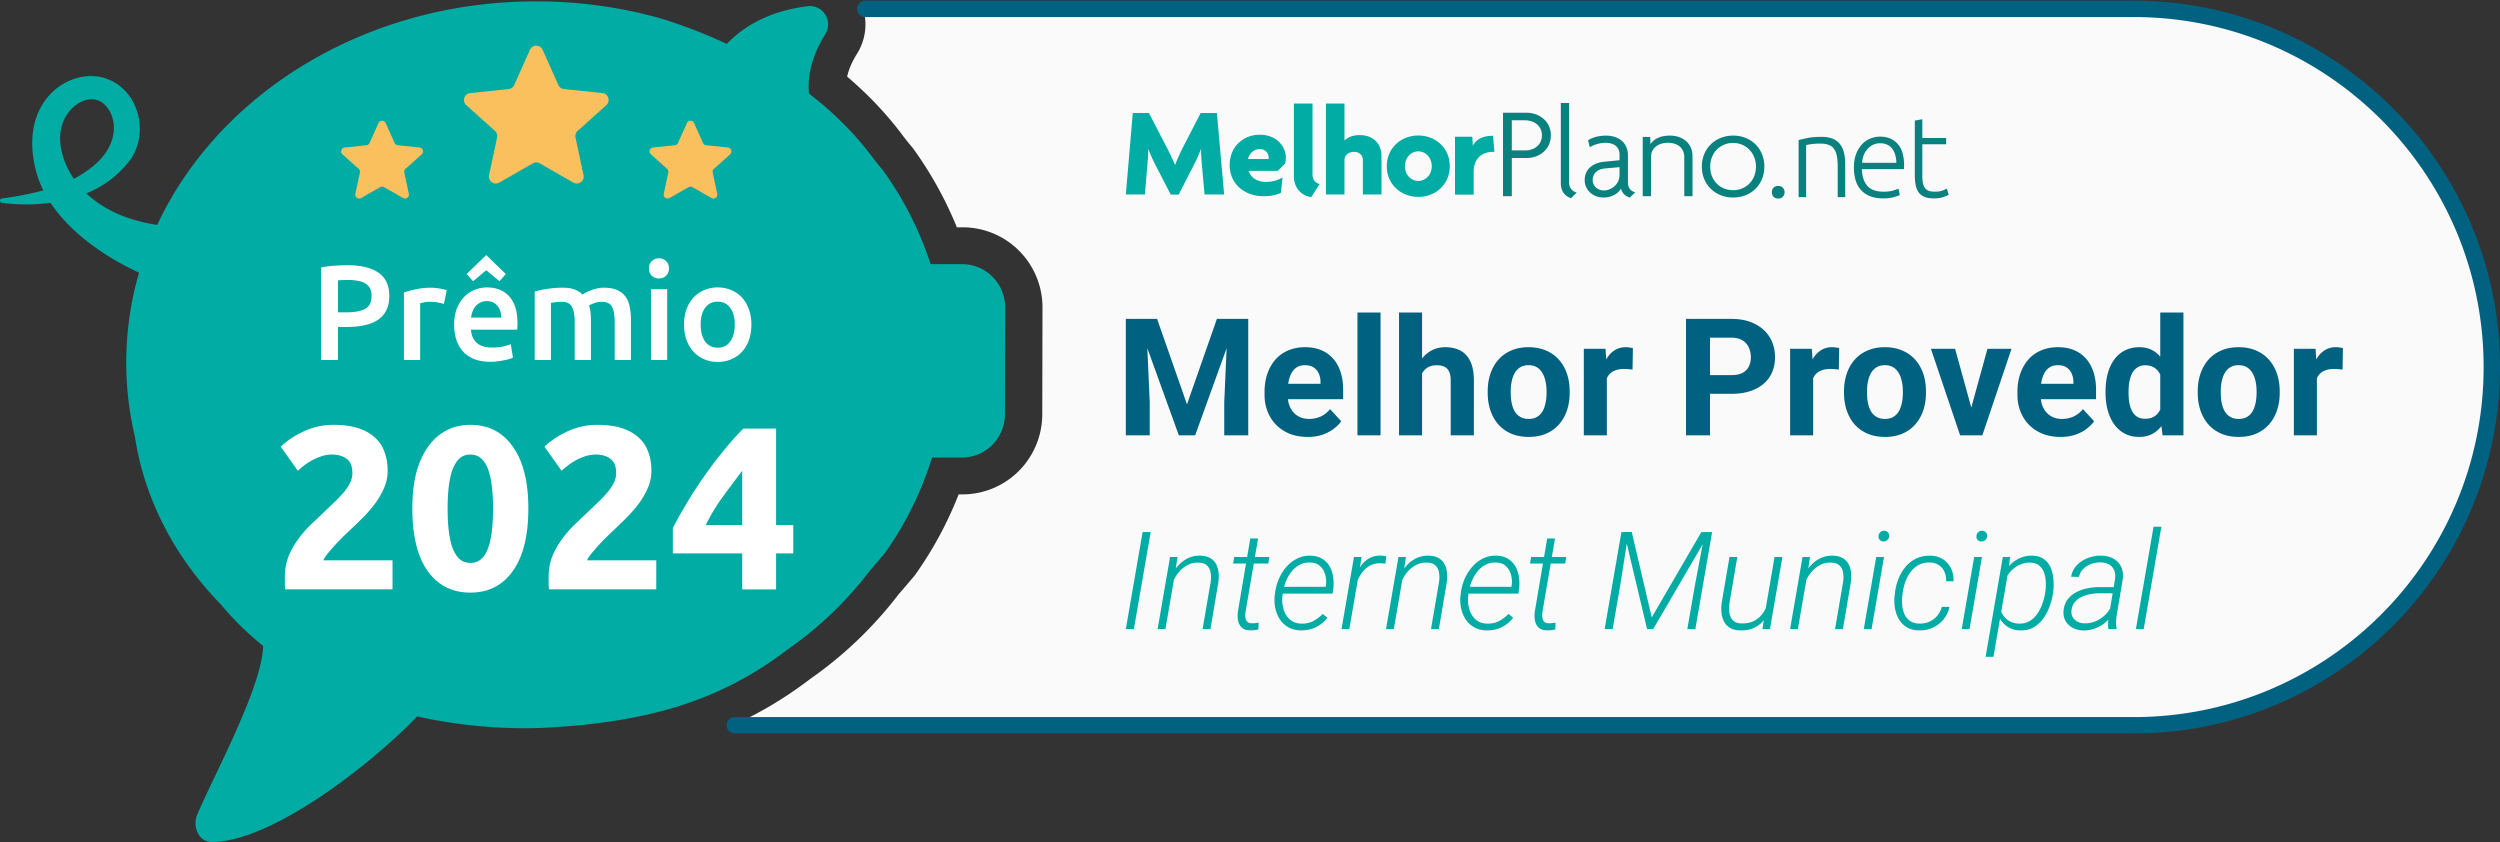
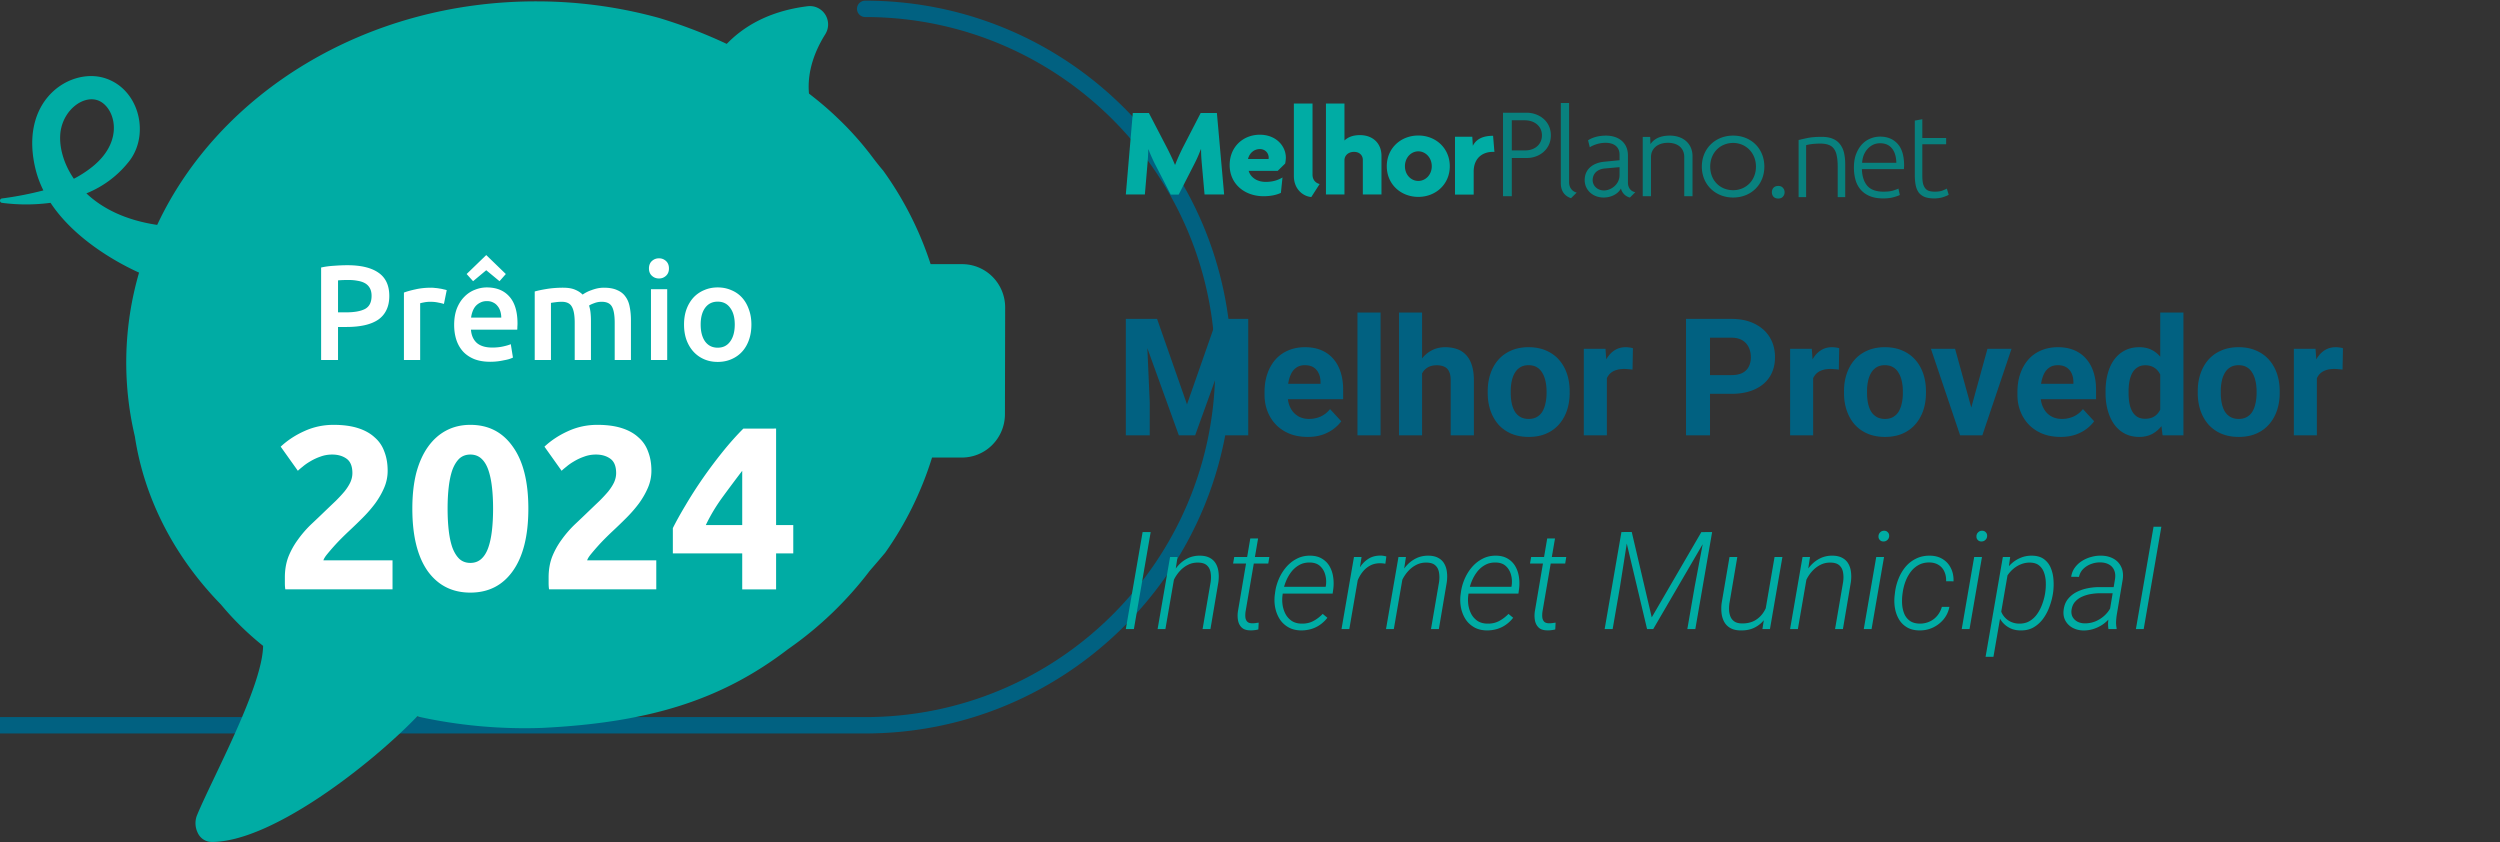
<svg xmlns="http://www.w3.org/2000/svg" width="1832" height="617" fill="none">
  <rect width="100%" height="100%" fill="#333333" stroke="none" />
-   <path fill="#FAFAFA" d="M661.026 98.612a258 258 0 0 0-19.591-23.02 103 103 0 0 0-2.005-2.09l-.093-.094c-1.243-1.252-2.725-2.746-4.276-4.239l-3.032-2.919-.047-.045a248 248 0 0 0-5.642-5.213l-.826-.741-.022-.02a238 238 0 0 0-4.698-4.08c1.238-5.605 3.775-11.25 7.184-16.69A40.51 40.51 0 0 0 632.407 6H1563.5C1708.47 6 1826 123.525 1826 268.5S1708.47 531 1563.5 531H538c19.54-8.827 37.924-19.882 55.827-33.542a292.1 292.1 0 0 0 64.836-62.149 986 986 0 0 0 11.021-12.883l.734-.872.658-.932a274.6 274.6 0 0 0 31.418-58.327h2.647a58.4 58.4 0 0 0 41.374-17.094c10.97-10.952 17.152-25.793 17.261-41.265l.001-.067.164-78.428a59 59 0 0 0-4.389-22.46 58.7 58.7 0 0 0-12.635-19.101 58.5 58.5 0 0 0-19.013-12.81 58.3 58.3 0 0 0-22.472-4.497h-4.247a275.8 275.8 0 0 0-31.669-57.263l-.66-.917-.735-.858c-2.045-2.391-4.397-5.334-7.067-8.885z" />
-   <path fill="#016181" fill-rule="evenodd" d="M628 6.488a6 6 0 0 1 6-6h929.5c148.29 0 268.5 120.212 268.5 268.5s-120.21 268.5-268.5 268.5h-1025a6 6 0 1 1 0-12h1025c141.66 0 256.5-114.839 256.5-256.5s-114.84-256.5-256.5-256.5H634a6 6 0 0 1-6-6" clip-rule="evenodd" />
+   <path fill="#016181" fill-rule="evenodd" d="M628 6.488a6 6 0 0 1 6-6c148.29 0 268.5 120.212 268.5 268.5s-120.21 268.5-268.5 268.5h-1025a6 6 0 1 1 0-12h1025c141.66 0 256.5-114.839 256.5-256.5s-114.84-256.5-256.5-256.5H634a6 6 0 0 1-6-6" clip-rule="evenodd" />
  <path fill="#00ACA4" d="m882.696 142.514-1.966-21.991c-.295-3.439-.59-7.169-.59-11.083h-.195a98 98 0 0 1-5.016 11.29l-11.202 21.895h-5.8l-11.302-21.907a116 116 0 0 1-5.013-11.194h-.198c0 3.929-.295 7.56-.59 10.999l-1.867 21.991H825l5.112-59.693h11.795l13.07 25.132c1.771 3.44 4.423 8.837 5.995 12.765h.199c1.473-3.928 3.635-8.641 5.701-12.765l12.974-25.132h11.891l5.31 59.693zM941.776 119.835l-5.506 5.4h-21.231c.984 3.73 5.013 8.049 12.485 8.049 4.912 0 8.647-1.078 12.285-3.237l-1.171 11.289c-2.95 1.376-7.078 2.454-12.679 2.454-13.862 0-24.869-8.935-24.869-22.778 0-13.759 10.223-22.29 22.114-22.29 11.796 0 19.069 8.153 19.069 16.89a26.4 26.4 0 0 1-.497 4.223m-18.579-10.606c-4.129 0-7.652 2.947-8.651 7.262h15.04a3 3 0 0 0 .099-.983c0-3.332-2.555-6.279-6.488-6.279M960.931 144.378c-5.701-.382-12.779-5.496-12.779-15.314V75.849h13.663v52.133c0 4.025 2.46 6.188 5.211 6.88zM998.687 142.513v-25.331c0-3.058-2.162-5.89-6.485-5.89-4.228 0-6.979 2.748-6.979 6.089v25.132h-13.567V75.849h13.567v27.097c2.751-2.553 6.29-3.925 11.402-3.925 9.235 0 15.725 5.889 15.725 15.214v28.282zM1093.96 111.283c-7.27 0-14.05 4.319-14.05 14.524v16.816h-13.69V100.2h12.68l.39 6.677c2.65-5.305 7.86-7.365 14.84-7.365l.98 11.875c-.37-.105-.76-.14-1.15-.104M1039.36 144.28c-12.82 0-23.12-9.257-23.12-22.442 0-13.273 10.3-22.53 23.12-22.53 12.74 0 23.04 9.257 23.04 22.53 0 13.185-10.3 22.442-23.04 22.442m0-33.376c-5.33 0-9.82 4.586-9.82 10.934 0 6.268 4.49 10.755 9.82 10.755 5.25 0 9.84-4.491 9.84-10.755 0-6.348-4.59-10.934-9.84-10.934" />
  <path fill="#09817E" d="M1118.89 115.779h-11.04v28.01h-6.44v-61.2h17.1c9.31 0 17.96 6.135 17.96 16.591s-8.65 16.599-17.58 16.599m-1.44-27.629h-9.6v22.064h9.99c6.43 0 12.09-4.032 12.09-11.034-.01-6.906-5.66-11.03-12.48-11.03M1143.77 134.291V75.488h6.06v58.127c0 4.127 2.59 6.814 5.57 7.487l-4.14 4.124c-3.35-1.074-7.49-3.933-7.49-10.935M1187.86 138.126c-2.3 4.127-7.3 6.619-12.68 6.619-8.16 0-13.92-5.656-13.92-12.757 0-8.634 6.82-12.662 13.92-13.43l11.62-1.147v-4.127c0-5.378-3.74-8.634-10.27-8.634-4.14 0-8.55 1.345-11.53 3.256l-1.25-5.079c3.36-2.293 8.17-3.44 13.07-3.44 9.31 0 16.13 5.183 16.13 14.485v19.874c0 4.319 2.59 6.619 5.38 7.097l-3.94 3.933c-2.98-.7-5.86-3.299-6.53-6.65m-11.72-14.676c-5.66.478-9.03 3.822-9.03 8.538 0 4.315 3.65 7.579 8.26 7.579 5.19 0 11.43-4.415 11.43-11.221v-5.855zM1234.23 115.107c0-6.137-4.21-10.456-12-10.456-7.59 0-12.39 4.319-12.39 10.456v28.683h-6.05v-43.458h5.47l.2 5.278c2.29-3.359 6.5-6.237 14.21-6.237 9.5 0 16.61 5.66 16.61 15.157v29.26h-6.05zM1270.05 144.746c-12.96 0-22.95-9.402-22.95-22.637 0-13.331 9.99-22.736 22.95-22.736 13.06 0 22.86 9.405 22.86 22.736.01 13.254-9.8 22.637-22.86 22.637m0-40c-9.51 0-16.81 7.197-16.81 17.363 0 10.266 7.3 17.263 16.81 17.263 9.22 0 16.71-6.997 16.71-17.263 0-10.166-7.49-17.363-16.71-17.363M1307.75 140.876c0 1.286-.43 2.376-1.27 3.271q-1.185 1.341-3.39 1.342-2.205 0-3.48-1.342c-.79-.895-1.18-1.985-1.18-3.271s.39-2.377 1.18-3.271q1.275-1.342 3.48-1.342t3.39 1.342c.84.894 1.27 1.985 1.27 3.271M1318.02 102.63c1.64-.448 3.84-.951 6.61-1.51q4.155-.839 10.17-.839c3.33 0 6.1.475 8.3 1.426q3.39 1.425 5.34 4.11 2.04 2.6 2.88 6.29c.57 2.46.85 5.172.85 8.136v24.239h-5.51v-22.478c0-3.075-.22-5.675-.68-7.8-.39-2.125-1.1-3.858-2.11-5.2q-1.44-2.013-3.9-2.852c-1.58-.615-3.59-.922-6.02-.922q-3.9 0-6.78.419c-1.86.28-3.08.531-3.64.755v38.078h-5.51zM1358.55 122.759c0-3.802.54-7.101 1.61-9.897q1.695-4.278 4.32-7.129c1.81-1.901 3.85-3.299 6.11-4.194q3.465-1.425 7.11-1.426c5.37 0 9.64 1.734 12.8 5.2q4.83 5.2 4.83 16.02c0 .448-.03.895-.08 1.342a8 8 0 0 1-.09 1.258h-30.76c.17 5.312 1.5 9.394 3.98 12.246 2.49 2.851 6.44 4.277 11.87 4.277q4.485 0 7.11-.838c1.76-.56 3.03-1.035 3.82-1.426l1.01 4.697c-.79.447-2.28.978-4.49 1.593-2.14.615-4.69.923-7.62.923-3.84 0-7.12-.559-9.83-1.678-2.72-1.118-4.95-2.684-6.7-4.697q-2.625-3.02-3.81-7.129c-.79-2.796-1.19-5.843-1.19-9.142m31.1-3.439c-.11-4.529-1.18-8.052-3.22-10.568q-3.045-3.774-8.64-3.774-2.97 0-5.34 1.174c-1.53.783-2.88 1.845-4.07 3.187-1.13 1.286-2.03 2.796-2.71 4.53-.62 1.733-.99 3.55-1.1 5.451zM1408.68 101.12h17.46v4.613h-17.46v23.065c0 2.46.2 4.473.59 6.039.46 1.51 1.08 2.684 1.87 3.522a5.8 5.8 0 0 0 2.88 1.678c1.13.279 2.37.419 3.73.419 2.31 0 4.18-.251 5.59-.755 1.41-.559 2.51-1.062 3.31-1.509l1.35 4.529c-.79.503-2.17 1.09-4.15 1.761-1.98.615-4.13.923-6.44.923q-4.065 0-6.87-1.007c-1.8-.727-3.27-1.789-4.4-3.187-1.08-1.454-1.84-3.243-2.29-5.368s-.68-4.641-.68-7.548V88.371l5.51-1.006z" />
  <path fill="#00ACA4" d="M843.213 389.906 830.908 461H825l12.305-71.094zM861.133 419.691 854.004 461h-5.713l9.131-52.832h5.469zm-3.174 11.621-2.295-1.464a37.6 37.6 0 0 1 2.979-8.35q2.001-4.102 4.98-7.324 3.027-3.272 6.934-5.127 3.954-1.904 8.789-1.856 4.345.05 7.177 1.612 2.881 1.514 4.444 4.248 1.562 2.685 1.953 6.201.44 3.467-.098 7.373L887.012 461h-5.762l5.908-34.473q.537-3.808-.049-7.031-.537-3.271-2.734-5.225-2.197-2.001-6.592-2.001-3.906-.05-7.178 1.611-3.272 1.611-5.859 4.394a27.4 27.4 0 0 0-4.297 6.153 29.2 29.2 0 0 0-2.49 6.884M930.176 408.168l-.781 4.785h-25.782l.83-4.785zm-13.965-13.574h5.713l-9.18 53.613a19 19 0 0 0-.146 4.053q.195 1.953 1.318 3.222 1.123 1.22 3.662 1.27 1.22 0 2.393-.147 1.22-.195 2.392-.341l-.244 4.98q-1.464.392-2.93.537-1.464.195-2.978.147-4.101-.05-6.201-2.002-2.1-1.953-2.735-5.078-.635-3.174-.146-6.739zM953.516 461.977q-5.372-.05-9.278-2.247t-6.347-5.859q-2.392-3.711-3.37-8.301-.927-4.59-.39-9.424l.293-2.148q.635-4.883 2.685-9.668 2.052-4.785 5.323-8.642 3.32-3.907 7.763-6.202 4.444-2.343 9.864-2.295 5.127.05 8.593 2.149 3.516 2.05 5.567 5.517 2.05 3.468 2.685 7.764.684 4.297.147 8.789l-.489 3.565h-38.867l.733-4.981h33.008l.146-.683q.635-4.15-.439-8.057-1.026-3.906-3.809-6.445t-7.471-2.588q-4.394-.098-7.812 1.855-3.418 1.905-5.908 5.176a29.2 29.2 0 0 0-3.955 7.129q-1.514 3.857-2.1 7.617l-.244 2.1a26.3 26.3 0 0 0 .049 7.324q.585 3.661 2.246 6.738a14.2 14.2 0 0 0 4.59 4.932q2.93 1.856 7.128 1.904 4.688.098 8.448-1.855 3.808-2.002 6.982-5.274l3.418 2.832a24.3 24.3 0 0 1-5.371 5.127 21.8 21.8 0 0 1-6.494 3.125 26 26 0 0 1-7.324 1.026M996.338 417.104 988.77 461h-5.713l9.131-52.832h5.566zm19.582-9.327-.73 5.323c-.59-.098-1.19-.179-1.81-.245q-.93-.097-1.86-.097c-2.63-.033-4.98.456-7.03 1.465a17.5 17.5 0 0 0-5.32 4.101q-2.246 2.588-3.76 5.86a35 35 0 0 0-2.344 6.64l-2.295.83a57.5 57.5 0 0 1 2.198-8.593q1.513-4.347 4.004-7.959 2.537-3.663 6.197-5.86 3.72-2.198 8.79-2.099c.69 0 1.35.065 2 .195.66.098 1.31.244 1.96.439M1028.52 419.691 1021.39 461h-5.72l9.13-52.832h5.47zm-3.18 11.621-2.29-1.464a37.3 37.3 0 0 1 2.98-8.35q1.995-4.102 4.98-7.324a22.5 22.5 0 0 1 6.93-5.127q3.96-1.904 8.79-1.856c2.9.033 5.29.57 7.18 1.612q2.88 1.514 4.44 4.248 1.56 2.685 1.95 6.201c.3 2.311.26 4.769-.09 7.373L1054.39 461h-5.76l5.91-34.473c.36-2.539.34-4.882-.05-7.031q-.54-3.271-2.73-5.225c-1.47-1.334-3.66-2.001-6.59-2.001-2.61-.033-5 .504-7.18 1.611-2.18 1.074-4.14 2.539-5.86 4.394a27.5 27.5 0 0 0-4.3 6.153 29 29 0 0 0-2.49 6.884M1089.65 461.977c-3.58-.033-6.67-.782-9.28-2.247-2.6-1.464-4.72-3.418-6.35-5.859-1.59-2.474-2.71-5.241-3.37-8.301q-.915-4.59-.39-9.424l.3-2.148c.42-3.255 1.32-6.478 2.68-9.668 1.37-3.19 3.14-6.071 5.32-8.642q3.33-3.907 7.77-6.202c2.96-1.562 6.25-2.327 9.86-2.295 3.42.033 6.28.749 8.6 2.149a15.37 15.37 0 0 1 5.56 5.517c1.37 2.312 2.26 4.9 2.69 7.764.45 2.865.5 5.794.14 8.789l-.48 3.565h-38.87l.73-4.981h33.01l.14-.683c.43-2.767.28-5.453-.43-8.057q-1.035-3.906-3.81-6.445-2.79-2.54-7.47-2.588c-2.93-.065-5.54.553-7.82 1.855-2.28 1.27-4.24 2.995-5.9 5.176a29.2 29.2 0 0 0-3.96 7.129q-1.515 3.857-2.1 7.617l-.24 2.1c-.33 2.441-.31 4.882.05 7.324.39 2.441 1.13 4.687 2.24 6.738a14.2 14.2 0 0 0 4.59 4.932c1.95 1.237 4.33 1.872 7.13 1.904 3.13.065 5.94-.553 8.45-1.855 2.54-1.335 4.86-3.093 6.98-5.274l3.42 2.832a24.2 24.2 0 0 1-5.37 5.127 21.8 21.8 0 0 1-6.5 3.125 26 26 0 0 1-7.32 1.026M1147.75 408.168l-.78 4.785h-25.78l.83-4.785zm-13.96-13.574h5.71l-9.18 53.613c-.19 1.4-.24 2.751-.14 4.053.13 1.302.57 2.376 1.31 3.222.75.814 1.97 1.237 3.67 1.27.81 0 1.61-.049 2.39-.147.81-.13 1.61-.244 2.39-.341l-.24 4.98c-.98.261-1.96.44-2.93.537-.98.13-1.97.179-2.98.147-2.74-.033-4.8-.7-6.2-2.002s-2.31-2.995-2.74-5.078c-.42-2.116-.47-4.362-.14-6.739zM1190.09 389.857h5.66l14.65 62.549 36.33-62.451h6.15L1211.47 461h-4.49zm-1.91.049h5.23l-6.3 40.186-5.37 30.908h-5.86zm61.23 0h5.23L1242.33 461h-5.86l5.42-31.299zM1293.46 448.549l6.93-40.381h5.76L1297.02 461h-5.52zm2.58-9.522 2.93-.097a37.3 37.3 0 0 1-2.53 9.033c-1.18 2.799-2.72 5.257-4.64 7.373s-4.23 3.776-6.94 4.98c-2.7 1.172-5.81 1.726-9.32 1.661-2.97-.033-5.42-.586-7.38-1.661-1.95-1.074-3.46-2.539-4.54-4.394-1.07-1.888-1.75-4.02-2.05-6.397-.29-2.408-.27-4.931.05-7.568l5.76-33.789h5.72l-5.77 33.936a27 27 0 0 0-.24 5.371c.13 1.725.5 3.287 1.12 4.687a7.94 7.94 0 0 0 2.93 3.369c1.34.847 3.08 1.286 5.23 1.319 3.74.065 6.96-.668 9.67-2.198q4.05-2.343 6.54-6.396c1.69-2.702 2.85-5.778 3.46-9.229M1324.61 419.691 1317.48 461h-5.71l9.13-52.832h5.47zm-3.17 11.621-2.3-1.464a37.3 37.3 0 0 1 2.98-8.35q1.995-4.102 4.98-7.324 3.03-3.272 6.93-5.127 3.96-1.904 8.79-1.856c2.9.033 5.29.57 7.18 1.612q2.88 1.514 4.44 4.248c1.05 1.79 1.7 3.857 1.96 6.201.29 2.311.26 4.769-.1 7.373L1350.49 461h-5.76l5.9-34.473c.36-2.539.35-4.882-.04-7.031-.36-2.181-1.27-3.922-2.74-5.225-1.46-1.334-3.66-2.001-6.59-2.001-2.6-.033-5 .504-7.18 1.611-2.18 1.074-4.13 2.539-5.86 4.394a27.4 27.4 0 0 0-4.29 6.153 29 29 0 0 0-2.49 6.884M1380.62 408.168 1371.48 461h-5.71l9.13-52.832zm-4.06-15.234c.04-1.107.44-2.051 1.22-2.832.78-.782 1.73-1.172 2.84-1.172 1.13-.033 2.06.341 2.78 1.123.75.781 1.07 1.725.98 2.832-.04 1.074-.46 2.002-1.27 2.783-.82.749-1.76 1.123-2.84 1.123q-1.65.049-2.73-1.074c-.72-.749-1.04-1.677-.98-2.783M1406.79 456.996c2.6 0 5.01-.504 7.22-1.514a15.5 15.5 0 0 0 5.62-4.296c1.56-1.856 2.68-4.021 3.37-6.495h5.52q-.99 5.176-4.2 9.082-3.225 3.907-7.86 6.104c-3.06 1.432-6.34 2.132-9.82 2.1q-5.565-.05-9.33-2.344c-2.5-1.53-4.47-3.548-5.9-6.055q-2.16-3.809-2.88-8.447a33.8 33.8 0 0 1-.05-9.473l.24-2.051a39.7 39.7 0 0 1 2.64-9.814c1.3-3.19 3.01-6.038 5.12-8.545a23.5 23.5 0 0 1 7.67-5.908c2.96-1.465 6.3-2.181 10.01-2.149 3.68.033 6.84.879 9.47 2.539 2.64 1.628 4.64 3.858 6.01 6.69 1.4 2.799 2.03 5.99 1.9 9.57l-5.42-.049c.1-2.539-.31-4.834-1.22-6.884-.88-2.084-2.24-3.728-4.1-4.932-1.85-1.237-4.12-1.888-6.79-1.953-3.02-.033-5.68.57-7.96 1.807q-3.36 1.806-5.76 4.931a27.6 27.6 0 0 0-3.85 6.934 37 37 0 0 0-2.06 7.763l-.29 2.051a39.3 39.3 0 0 0-.19 7.373c.19 2.474.73 4.769 1.61 6.885.91 2.083 2.28 3.776 4.1 5.078 1.82 1.27 4.21 1.937 7.18 2.002M1452.39 408.168 1443.26 461h-5.71l9.13-52.832zm-4.05-15.234a4.03 4.03 0 0 1 1.22-2.832c.78-.782 1.73-1.172 2.83-1.172q1.71-.05 2.79 1.123c.74.781 1.07 1.725.97 2.832-.03 1.074-.45 2.002-1.27 2.783-.81.749-1.76 1.123-2.83 1.123q-1.665.049-2.73-1.074c-.72-.749-1.05-1.677-.98-2.783M1471.63 418.568l-10.84 62.744h-5.76l12.65-73.144h5.37zm32.91 15.381-.15 1.026q-.72 4.687-2.49 9.472c-1.14 3.19-2.66 6.12-4.59 8.789-1.92 2.67-4.26 4.818-7.03 6.446-2.73 1.595-5.94 2.36-9.62 2.295q-4.095 0-7.47-1.563c-2.24-1.074-4.15-2.523-5.71-4.346-1.56-1.855-2.73-3.987-3.52-6.396-.78-2.409-1.09-4.964-.92-7.666l2.15-13.477a31.7 31.7 0 0 1 3.07-8.105 29.2 29.2 0 0 1 5.18-6.885c2.08-2.018 4.42-3.581 7.03-4.687q3.96-1.71 8.49-1.661c3.65.033 6.6.879 8.84 2.539 2.25 1.661 3.93 3.825 5.03 6.495 1.11 2.669 1.76 5.566 1.96 8.691.22 3.092.14 6.104-.25 9.033m-5.91 1.026.15-1.075c.32-2.213.46-4.557.39-7.031-.07-2.506-.47-4.85-1.22-7.031q-1.08-3.271-3.57-5.371c-1.66-1.432-3.95-2.165-6.88-2.197a16.6 16.6 0 0 0-6.4 1.171 20.1 20.1 0 0 0-5.56 3.272 22.4 22.4 0 0 0-4.4 4.883 20.3 20.3 0 0 0-2.63 5.957l-2.74 15.674c-.1 2.636.49 4.996 1.76 7.08a14 14 0 0 0 5.08 4.882c2.15 1.172 4.47 1.775 6.98 1.807 2.99.033 5.58-.602 7.76-1.904 2.22-1.335 4.07-3.093 5.57-5.274a30.4 30.4 0 0 0 3.66-7.177c.95-2.605 1.63-5.16 2.05-7.666M1545.36 451.527l4.54-27.295c.36-2.506.13-4.655-.68-6.445q-1.17-2.734-3.81-4.15c-1.73-.977-3.86-1.481-6.4-1.514-2.24-.033-4.46.358-6.64 1.172s-4.08 2.002-5.71 3.564c-1.59 1.563-2.65 3.516-3.17 5.86l-5.72-.049q.54-3.76 2.64-6.641c1.4-1.953 3.13-3.58 5.18-4.883a24 24 0 0 1 6.73-2.978c2.41-.684 4.79-1.009 7.13-.977 3.49 0 6.51.7 9.09 2.1q3.855 2.051 5.76 5.908c1.3 2.539 1.72 5.599 1.27 9.18l-4.3 25.537a48 48 0 0 0-.59 5.273q-.135 2.637.39 5.176l-.04.635h-5.96a26 26 0 0 1-.25-4.736q.15-2.393.54-4.737m4.93-21.289-.63 4.492h-10.79c-2.02 0-4.15.18-6.4.538a27 27 0 0 0-6.44 1.855c-2.06.879-3.8 2.1-5.23 3.662q-2.145 2.295-2.73 5.86c-.33 2.05-.1 3.841.68 5.371.81 1.497 2 2.669 3.56 3.515 1.57.814 3.32 1.237 5.28 1.27 2.86.032 5.58-.489 8.15-1.563a22.8 22.8 0 0 0 6.89-4.59 21.25 21.25 0 0 0 4.73-6.836l2.01 3.418a21.4 21.4 0 0 1-3.72 6.104 24.5 24.5 0 0 1-5.37 4.687 27.3 27.3 0 0 1-6.49 2.979 24.7 24.7 0 0 1-7.03 1.025c-2.9-.065-5.5-.699-7.81-1.904-2.28-1.204-4.06-2.913-5.33-5.127q-1.905-3.32-1.41-7.812c.36-3.19 1.36-5.86 3.02-8.008q2.55-3.272 6.3-5.225c2.51-1.302 5.21-2.246 8.11-2.832s5.71-.879 8.45-.879zM1583.84 386l-12.94 75h-5.71l12.93-75zM705.073 193.573h-23.106a249 249 0 0 0-34.718-68.483q-3.746-4.378-8.135-10.216a230 230 0 0 0-17.628-20.701 82 82 0 0 0-1.582-1.655c-1.299-1.309-2.597-2.618-3.925-3.897l-2.986-2.873a221 221 0 0 0-5.03-4.649l-.806-.722c-4.687-4.183-9.508-8.08-14.344-11.81-1.493-16.865 4.791-32.06 11.941-43.464a13.5 13.5 0 0 0 2.079-7.198 13.5 13.5 0 0 0-2.07-7.2 13.37 13.37 0 0 0-5.575-4.96 13.24 13.24 0 0 0-7.345-1.178c-28.868 3.55-47.436 15.3-59.287 27.606a364 364 0 0 0-49.481-18.986 337.3 337.3 0 0 0-89.557-12.186c-125.53-.286-233.253 67.43-278.33 163.807-23.882-3.566-40.644-12.442-51.884-23.109a75.4 75.4 0 0 0 31.913-24.282c14.717-19.98 6.358-52.792-18.897-60.314-25.255-7.523-62.854 16.413-50.152 67.385a75.3 75.3 0 0 0 5.627 15.045 250 250 0 0 1-30.464 5.912 1.6 1.6 0 0 0-.954.548 1.62 1.62 0 0 0 0 2.078c.244.291.582.485.954.549a135 135 0 0 0 35.703 0c18.882 28.585 52.973 45.796 64.87 51.152a235.7 235.7 0 0 0-3.09 119.996c6.866 45.33 28.718 87.982 63.093 123.232 2.284 2.723 4.598 5.416 7.016 8.034a216 216 0 0 0 23.882 22.266c-.448 30.089-37.316 97.098-48.526 124.329a15.93 15.93 0 0 0 .523 12.457 11.43 11.43 0 0 0 3.542 4.568 11.3 11.3 0 0 0 5.309 2.232c.313 0 1.269.091 1.492.091 43.958.09 117.037-57.05 150.562-91.984a363.7 363.7 0 0 0 91.662 8.41c78.392-3.881 131.351-20.355 180.174-57.756a265.1 265.1 0 0 0 59.825-57.411 952 952 0 0 0 11.299-13.194 247.7 247.7 0 0 0 34.33-69.748h21.822a31.4 31.4 0 0 0 22.261-9.2 31.9 31.9 0 0 0 9.338-22.348l.164-78.368a32 32 0 0 0-2.377-12.173 31.8 31.8 0 0 0-6.827-10.323 31.5 31.5 0 0 0-10.232-6.895 31.3 31.3 0 0 0-12.073-2.414M44.497 95.647C47.2 79.61 61.901 69.304 72.454 73.832c11.523 4.95 19.15 28.766-4.313 47.993a81.3 81.3 0 0 1-14.016 9.162c-8.672-12.637-11.195-26.012-9.628-35.34" />
  <path fill="#fff" d="M543.902 345.001a1169 1169 0 0 0-14.112 18.874q-7.482 10.201-12.583 20.914h26.695zm24.825-30.946v70.734h12.583v20.744h-12.583v26.355h-24.825v-26.355h-50.84v-18.534q3.742-7.482 9.352-16.833 5.612-9.522 12.413-19.384a351 351 0 0 1 14.623-19.554q7.651-9.522 15.303-17.173zM477.354 344.998q0 6.461-2.551 12.412-2.55 5.952-6.631 11.562-4.08 5.442-9.182 10.542a387 387 0 0 1-10.032 9.692 231 231 0 0 0-5.611 5.441 140 140 0 0 0-5.611 5.951 174 174 0 0 0-4.931 5.782q-2.04 2.55-2.55 4.25h50.67v21.254h-78.556q-.34-1.87-.34-4.76v-4.081q0-8.162 2.551-14.963a56.7 56.7 0 0 1 6.971-12.583 80.4 80.4 0 0 1 9.522-11.052q5.44-5.1 10.712-10.202 4.081-3.91 7.652-7.311 3.57-3.572 6.291-6.801 2.72-3.4 4.251-6.632 1.53-3.4 1.53-6.801 0-7.482-4.251-10.542t-10.542-3.061q-4.591 0-8.672 1.531a39.2 39.2 0 0 0-7.311 3.4q-3.23 1.87-5.611 3.911-2.38 1.87-3.571 3.061l-12.582-17.684q7.48-6.971 17.343-11.392 10.032-4.591 21.424-4.591 10.372 0 17.854 2.381 7.48 2.38 12.242 6.801 4.931 4.251 7.141 10.542 2.38 6.121 2.381 13.943M387.175 372.713q0 29.756-11.393 45.739-11.221 15.813-31.116 15.813-19.893 0-31.286-15.813-11.222-15.983-11.222-45.739 0-14.793 2.891-26.185 3.06-11.392 8.671-19.214 5.612-7.822 13.433-11.902 7.821-4.081 17.513-4.081 19.894 0 31.116 15.983 11.393 15.813 11.393 45.399m-25.845 0q0-8.841-.851-15.983-.85-7.311-2.72-12.582t-5.101-8.162q-3.231-2.89-7.992-2.891-4.76 0-7.991 2.891-3.061 2.89-5.101 8.162-1.87 5.271-2.721 12.582-.85 7.142-.85 15.983t.85 16.153 2.721 12.583q2.04 5.27 5.101 8.161 3.23 2.89 7.991 2.891t7.992-2.891q3.23-2.89 5.101-8.161 1.87-5.272 2.72-12.583.85-7.31.851-16.153M284.075 344.998q0 6.461-2.551 12.412-2.55 5.952-6.631 11.562-4.081 5.442-9.182 10.542a391 391 0 0 1-10.032 9.692 229 229 0 0 0-5.611 5.441 140 140 0 0 0-5.611 5.951 173 173 0 0 0-4.931 5.782q-2.04 2.55-2.55 4.25h50.669v21.254H209.09q-.34-1.87-.34-4.76v-4.081q0-8.162 2.551-14.963a56.7 56.7 0 0 1 6.971-12.583 80.4 80.4 0 0 1 9.522-11.052q5.44-5.1 10.712-10.202a3413 3413 0 0 1 7.651-7.311q3.572-3.572 6.291-6.801 2.721-3.4 4.251-6.632 1.531-3.4 1.531-6.801 0-7.482-4.251-10.542t-10.542-3.061q-4.591 0-8.672 1.531a39.2 39.2 0 0 0-7.311 3.4q-3.23 1.87-5.611 3.911-2.381 1.87-3.571 3.061l-12.583-17.684q7.482-6.971 17.344-11.392 10.032-4.591 21.424-4.591 10.373 0 17.853 2.381 7.482 2.38 12.243 6.801 4.931 4.251 7.141 10.542 2.38 6.121 2.381 13.943M254.591 194.353q14.85 0 22.717 5.458 7.966 5.458 7.966 17.069 0 6.053-2.164 10.42-2.064 4.267-6.097 7.045-4.032 2.68-9.834 3.97t-13.276 1.29h-6.196v24.214h-12.391V196.04q4.327-.993 9.54-1.29 5.31-.397 9.735-.397m.885 10.817q-4.72 0-7.769.297v23.42h5.999q8.95 0 13.768-2.48 4.82-2.581 4.819-9.626 0-3.374-1.279-5.657a9.23 9.23 0 0 0-3.54-3.573q-2.262-1.29-5.409-1.786-3.048-.595-6.589-.595M325.304 222.735q-1.476-.496-4.131-.993-2.556-.595-5.999-.595-1.966 0-4.228.397-2.164.397-3.049.695v41.58h-11.899v-49.42q3.441-1.29 8.555-2.382 5.213-1.191 11.506-1.191 1.18 0 2.754.199a25 25 0 0 1 3.147.397q1.573.198 3.048.595 1.476.298 2.361.596zM332.809 238.116q0-6.846 1.967-12.007 2.065-5.16 5.409-8.535 3.344-3.472 7.67-5.16 4.327-1.786 8.851-1.786 10.621 0 16.521 6.649 6 6.648 5.999 19.847 0 .993-.098 2.283 0 1.19-.098 2.183h-33.928q.491 6.251 4.327 9.725 3.933 3.374 11.309 3.374 4.327 0 7.867-.794 3.639-.793 5.704-1.687l1.574 9.825q-.984.495-2.754 1.091-1.672.497-3.934.893a44 44 0 0 1-4.72.794 45 45 0 0 1-5.212.298q-6.786 0-11.801-1.985-5.015-2.084-8.261-5.656-3.245-3.672-4.819-8.535-1.573-4.962-1.573-10.817m34.518-5.358q0-2.481-.689-4.664-.687-2.283-2.065-3.871a8.3 8.3 0 0 0-3.245-2.58q-1.869-.992-4.524-.992-2.753 0-4.818 1.091a11 11 0 0 0-3.541 2.68q-1.377 1.687-2.163 3.87a21 21 0 0 0-1.082 4.466zm3.343-31.955-4.622 5.26-9.735-8.038-9.638 8.038-4.72-5.26 14.358-13.893zM421.148 236.529q0-8.138-2.065-11.71-1.967-3.672-7.474-3.672a35 35 0 0 0-4.327.298 94 94 0 0 0-3.54.496v41.878h-11.9v-50.214q3.443-.993 8.949-1.886 5.606-.893 11.801-.893 5.311 0 8.654 1.39 3.442 1.39 5.704 3.671 1.082-.793 2.754-1.687a24.5 24.5 0 0 1 3.737-1.587 30 30 0 0 1 4.327-1.291 23 23 0 0 1 4.72-.496q6 0 9.834 1.787 3.934 1.686 6.098 4.862 2.261 3.076 3.048 7.542.885 4.367.885 9.626v29.176h-11.899v-27.29q0-8.138-1.967-11.71-1.966-3.672-7.572-3.672-2.852 0-5.409.992-2.557.893-3.835 1.787a26.7 26.7 0 0 1 1.081 5.259q.295 2.779.295 5.954v28.68h-11.899zM488.928 263.819h-11.899v-51.901h11.899zm1.279-67.084q0 3.373-2.164 5.358-2.163 1.986-5.113 1.985-3.05 0-5.212-1.985-2.164-1.984-2.164-5.358 0-3.474 2.164-5.458 2.163-1.986 5.212-1.985 2.95 0 5.113 1.985 2.164 1.984 2.164 5.458M550.625 237.819q0 6.153-1.77 11.214-1.77 5.06-5.016 8.633t-7.867 5.557q-4.524 1.986-10.031 1.985t-10.031-1.985q-4.523-1.984-7.769-5.557-3.245-3.572-5.114-8.633-1.77-5.061-1.77-11.214t1.77-11.115q1.87-5.061 5.114-8.633a22.5 22.5 0 0 1 7.868-5.458q4.523-1.986 9.932-1.985t9.933 1.985q4.621 1.885 7.867 5.458 3.245 3.572 5.015 8.633 1.869 4.962 1.869 11.115m-12.195 0q0-7.741-3.343-12.206-3.245-4.565-9.146-4.565-5.9 0-9.244 4.565-3.245 4.465-3.245 12.206 0 7.84 3.245 12.404 3.343 4.565 9.244 4.565t9.146-4.565q3.343-4.565 3.343-12.404" />
-   <path fill="#FAC05E" d="M508.631 90.189c-1.018-2.267-4.244-2.267-5.262 0l-6.529 14.546a2.88 2.88 0 0 1-2.329 1.684l-15.926 1.67c-2.485.26-3.483 3.335-1.624 5l11.878 10.63a2.87 2.87 0 0 1 .895 2.74l-3.321 15.547c-.519 2.432 2.092 4.331 4.255 3.093l13.897-7.96a2.88 2.88 0 0 1 2.87 0l13.897 7.96c2.163 1.238 4.774-.661 4.255-3.093l-3.321-15.547a2.87 2.87 0 0 1 .895-2.74l11.878-10.63c1.859-1.665.861-4.74-1.624-5l-15.926-1.67a2.88 2.88 0 0 1-2.329-1.684zM282.631 90.189c-1.018-2.267-4.244-2.267-5.262 0l-6.529 14.546a2.88 2.88 0 0 1-2.329 1.684l-15.926 1.67c-2.485.26-3.483 3.335-1.624 5l11.878 10.63a2.87 2.87 0 0 1 .895 2.74l-3.321 15.547c-.519 2.432 2.092 4.331 4.255 3.093l13.897-7.96a2.88 2.88 0 0 1 2.87 0l13.897 7.96c2.163 1.238 4.774-.661 4.255-3.093l-3.321-15.547a2.87 2.87 0 0 1 .895-2.74l11.878-10.63c1.859-1.665.861-4.74-1.624-5l-15.926-1.67a2.88 2.88 0 0 1-2.329-1.684zM397.648 36.501c-1.798-4.017-7.498-4.017-9.296 0l-11.534 25.775a5.09 5.09 0 0 1-4.116 2.985l-28.135 2.958c-4.39.461-6.154 5.91-2.869 8.86l20.985 18.836a5.1 5.1 0 0 1 1.58 4.854l-5.867 27.549c-.917 4.31 3.697 7.674 7.517 5.48l24.551-14.105a5.09 5.09 0 0 1 5.072 0l24.551 14.105c3.82 2.194 8.434-1.17 7.517-5.48l-5.867-27.549a5.1 5.1 0 0 1 1.58-4.854l20.985-18.837c3.285-2.949 1.521-8.398-2.869-8.86l-28.135-2.957a5.09 5.09 0 0 1-4.116-2.985z" />
  <path fill="#016181" d="M833.027 233.688h14.883l21.914 62.636 21.914-62.636h14.883L875.801 319h-11.953zm-8.027 0h14.824l2.696 61.054V319H825zm74.824 0h14.883V319h-17.578v-24.258zM958.242 320.172q-7.383 0-13.242-2.344-5.86-2.401-9.961-6.621-4.043-4.218-6.211-9.785-2.168-5.625-2.168-11.953v-2.344q0-7.207 2.051-13.184 2.05-5.976 5.859-10.371 3.867-4.393 9.375-6.738 5.508-2.403 12.422-2.402 6.738 0 11.953 2.226t8.731 6.328q3.574 4.102 5.39 9.844 1.817 5.684 1.817 12.656v7.032h-50.391v-11.25h33.809v-1.289q0-3.516-1.289-6.27-1.231-2.812-3.75-4.453t-6.446-1.641q-3.339 0-5.742 1.465t-3.926 4.102q-1.464 2.637-2.226 6.211-.703 3.515-.703 7.734v2.344q0 3.809 1.054 7.031 1.114 3.223 3.106 5.566a14.2 14.2 0 0 0 4.922 3.633q2.93 1.29 6.621 1.289 4.57 0 8.496-1.758 3.984-1.815 6.855-5.449l8.204 8.907q-1.993 2.871-5.45 5.507-3.398 2.637-8.203 4.336-4.804 1.641-10.957 1.641M1011.68 229v90h-16.934v-90zM1042.09 229v90h-16.88v-90zm-2.4 56.074h-4.63c.04-4.414.62-8.476 1.76-12.187q1.695-5.625 4.86-9.727 3.165-4.16 7.56-6.445 4.455-2.286 9.84-2.285c3.13 0 5.96.449 8.5 1.347 2.58.86 4.78 2.266 6.62 4.219 1.87 1.914 3.32 4.434 4.34 7.559 1.01 3.125 1.52 6.914 1.52 11.367V319h-16.99v-40.195q0-4.22-1.23-6.621c-.79-1.641-1.94-2.793-3.46-3.457-1.49-.704-3.32-1.055-5.51-1.055q-3.63 0-6.21 1.348a10.6 10.6 0 0 0-4.04 3.75c-1.02 1.562-1.76 3.398-2.23 5.507-.47 2.11-.7 4.375-.7 6.797M1090.2 287.945v-1.23c0-4.649.66-8.926 1.99-12.832 1.33-3.945 3.26-7.363 5.8-10.254s5.66-5.137 9.37-6.738q5.565-2.461 12.78-2.461c4.8 0 9.08.82 12.83 2.461 3.75 1.601 6.89 3.847 9.43 6.738 2.58 2.891 4.53 6.309 5.86 10.254 1.33 3.906 1.99 8.183 1.99 12.832v1.23c0 4.61-.66 8.887-1.99 12.832-1.33 3.907-3.28 7.325-5.86 10.254-2.54 2.891-5.66 5.137-9.37 6.739q-5.565 2.402-12.78 2.402c-4.8 0-9.08-.801-12.83-2.402-3.71-1.602-6.85-3.848-9.43-6.739-2.54-2.929-4.47-6.347-5.8-10.254-1.33-3.945-1.99-8.222-1.99-12.832m16.87-1.23v1.23c0 2.657.23 5.137.7 7.442.47 2.304 1.21 4.336 2.23 6.093 1.05 1.719 2.42 3.067 4.1 4.043q2.52 1.465 6.15 1.465c2.35 0 4.36-.488 6.04-1.465 1.68-.976 3.03-2.324 4.04-4.043 1.02-1.757 1.76-3.789 2.23-6.093.51-2.305.76-4.785.76-7.442v-1.23c0-2.578-.25-5-.76-7.266-.47-2.304-1.23-4.336-2.29-6.094-1.01-1.796-2.36-3.203-4.04-4.218q-2.52-1.524-6.09-1.524c-2.39 0-4.42.508-6.1 1.524-1.64 1.015-2.99 2.422-4.04 4.218-1.02 1.758-1.76 3.79-2.23 6.094-.47 2.266-.7 4.688-.7 7.266M1177.5 269.43V319h-16.88v-63.398h15.88zm19.1-14.239-.29 15.645c-.82-.117-1.82-.215-2.99-.293a30 30 0 0 0-3.11-.176q-3.57 0-6.21.938c-1.71.586-3.16 1.465-4.33 2.636q-1.695 1.758-2.58 4.278c-.55 1.679-.86 3.593-.94 5.742l-3.4-1.055q0-6.152 1.23-11.308c.82-3.477 2.02-6.504 3.58-9.082 1.6-2.578 3.55-4.571 5.86-5.977 2.3-1.406 4.94-2.109 7.91-2.109.94 0 1.89.078 2.87.234q1.47.176 2.4.527M1268.73 288.59h-21.74v-13.711h21.74c3.36 0 6.09-.547 8.2-1.641 2.11-1.133 3.66-2.695 4.63-4.687q1.47-2.988 1.47-6.739 0-3.808-1.47-7.089c-.97-2.188-2.52-3.946-4.63-5.274s-4.84-1.992-8.2-1.992h-15.64V319h-17.58v-85.312h33.22c6.68 0 12.4 1.21 17.17 3.632 4.8 2.383 8.48 5.684 11.01 9.903q3.81 6.328 3.81 14.472 0 8.262-3.81 14.297c-2.53 4.024-6.21 7.129-11.01 9.317-4.77 2.187-10.49 3.281-17.17 3.281M1328.67 269.43V319h-16.87v-63.398h15.88zm19.1-14.239-.29 15.645c-.82-.117-1.82-.215-2.99-.293a30 30 0 0 0-3.1-.176q-3.585 0-6.21.938c-1.72.586-3.17 1.465-4.34 2.636q-1.695 1.758-2.58 4.278c-.55 1.679-.86 3.593-.94 5.742l-3.39-1.055q0-6.152 1.23-11.308 1.23-5.215 3.57-9.082c1.6-2.578 3.56-4.571 5.86-5.977s4.94-2.109 7.91-2.109c.94 0 1.89.078 2.87.234q1.47.176 2.4.527M1351.29 287.945v-1.23c0-4.649.66-8.926 1.99-12.832 1.33-3.945 3.26-7.363 5.8-10.254s5.67-5.137 9.38-6.738c3.71-1.641 7.97-2.461 12.77-2.461 4.81 0 9.08.82 12.83 2.461 3.75 1.601 6.9 3.847 9.44 6.738 2.57 2.891 4.53 6.309 5.86 10.254 1.32 3.906 1.99 8.183 1.99 12.832v1.23c0 4.61-.67 8.887-1.99 12.832-1.33 3.907-3.29 7.325-5.86 10.254-2.54 2.891-5.67 5.137-9.38 6.739-3.71 1.601-7.97 2.402-12.77 2.402-4.81 0-9.08-.801-12.83-2.402-3.72-1.602-6.86-3.848-9.44-6.739-2.54-2.929-4.47-6.347-5.8-10.254-1.33-3.945-1.99-8.222-1.99-12.832m16.87-1.23v1.23c0 2.657.24 5.137.71 7.442q.705 3.457 2.22 6.093 1.59 2.579 4.11 4.043 2.52 1.465 6.15 1.465 3.51 0 6.03-1.465 2.52-1.464 4.05-4.043 1.515-2.636 2.22-6.093c.51-2.305.76-4.785.76-7.442v-1.23c0-2.578-.25-5-.76-7.266q-.705-3.457-2.28-6.094-1.53-2.695-4.05-4.218t-6.09-1.524-6.09 1.524q-2.46 1.523-4.05 4.218-1.515 2.637-2.22 6.094c-.47 2.266-.71 4.688-.71 7.266M1442.34 306.695l14.07-51.093h17.63L1452.66 319h-10.67zm-9.66-51.093 14.12 51.152.29 12.246h-10.72l-21.39-63.398zM1509.96 320.172c-4.92 0-9.34-.781-13.24-2.344q-5.865-2.401-9.96-6.621-4.05-4.218-6.21-9.785c-1.45-3.75-2.17-7.734-2.17-11.953v-2.344c0-4.805.68-9.199 2.05-13.184s3.32-7.441 5.86-10.371c2.58-2.929 5.7-5.175 9.37-6.738 3.68-1.602 7.82-2.402 12.43-2.402 4.49 0 8.47.742 11.95 2.226q5.22 2.227 8.73 6.328c2.38 2.735 4.18 6.016 5.39 9.844 1.21 3.789 1.82 8.008 1.82 12.656v7.032h-50.39v-11.25h33.8v-1.289c0-2.344-.43-4.434-1.28-6.27q-1.23-2.812-3.75-4.453t-6.45-1.641c-2.23 0-4.14.489-5.74 1.465q-2.4 1.465-3.93 4.102c-.97 1.758-1.72 3.828-2.22 6.211-.47 2.343-.71 4.921-.71 7.734v2.344c0 2.539.35 4.883 1.06 7.031.74 2.148 1.77 4.004 3.1 5.566a14.2 14.2 0 0 0 4.92 3.633c1.96.86 4.16 1.289 6.63 1.289q4.56 0 8.49-1.758c2.66-1.21 4.94-3.027 6.86-5.449l8.2 8.907c-1.33 1.914-3.14 3.75-5.45 5.507-2.26 1.758-5 3.203-8.2 4.336-3.21 1.094-6.86 1.641-10.96 1.641M1583.03 305.172V229h16.99v90h-15.29zm-40.08-17.11v-1.23c0-4.844.55-9.238 1.64-13.184 1.09-3.984 2.7-7.402 4.8-10.253q3.165-4.278 7.8-6.622c3.08-1.562 6.6-2.343 10.54-2.343 3.72 0 6.96.781 9.73 2.343 2.81 1.563 5.2 3.789 7.15 6.68q2.985 4.278 4.8 10.137 1.815 5.8 2.64 12.715V289q-.825 6.621-2.64 12.305t-4.8 9.961c-1.95 2.812-4.34 5-7.15 6.562q-4.215 2.344-9.84 2.344c-3.95 0-7.46-.801-10.55-2.402-3.05-1.602-5.62-3.848-7.73-6.739-2.07-2.89-3.66-6.289-4.75-10.195s-1.64-8.164-1.64-12.774m16.87-1.23v1.23c0 2.618.2 5.059.59 7.325.43 2.265 1.11 4.277 2.05 6.035q1.47 2.578 3.75 4.043c1.56.937 3.46 1.406 5.68 1.406 2.9 0 5.28-.644 7.15-1.933 1.88-1.329 3.3-3.145 4.28-5.45 1.02-2.304 1.6-4.961 1.76-7.968v-7.676c-.12-2.461-.47-4.668-1.06-6.621q-.81-2.99-2.46-5.098a10.8 10.8 0 0 0-3.98-3.281c-1.56-.782-3.42-1.172-5.57-1.172-2.19 0-4.06.508-5.62 1.523q-2.355 1.466-3.81 4.043c-.94 1.719-1.64 3.75-2.11 6.094-.43 2.305-.65 4.805-.65 7.5M1610.51 287.945v-1.23c0-4.649.66-8.926 1.99-12.832 1.33-3.945 3.26-7.363 5.8-10.254s5.66-5.137 9.38-6.738c3.71-1.641 7.96-2.461 12.77-2.461 4.8 0 9.08.82 12.83 2.461 3.75 1.601 6.9 3.847 9.43 6.738 2.58 2.891 4.54 6.309 5.86 10.254 1.33 3.906 2 8.183 2 12.832v1.23c0 4.61-.67 8.887-2 12.832-1.32 3.907-3.28 7.325-5.86 10.254-2.53 2.891-5.66 5.137-9.37 6.739-3.71 1.601-7.97 2.402-12.77 2.402q-7.215 0-12.84-2.402c-3.71-1.602-6.85-3.848-9.43-6.739-2.54-2.929-4.47-6.347-5.8-10.254-1.33-3.945-1.99-8.222-1.99-12.832m16.87-1.23v1.23c0 2.657.24 5.137.71 7.442.46 2.304 1.21 4.336 2.22 6.093 1.06 1.719 2.42 3.067 4.1 4.043 1.68.977 3.73 1.465 6.16 1.465q3.51 0 6.03-1.465c1.68-.976 3.03-2.324 4.04-4.043 1.02-1.757 1.76-3.789 2.23-6.093.51-2.305.76-4.785.76-7.442v-1.23c0-2.578-.25-5-.76-7.266q-.705-3.457-2.28-6.094-1.53-2.695-4.05-4.218t-6.09-1.524-6.09 1.524c-1.65 1.015-2.99 2.422-4.05 4.218-1.01 1.758-1.76 3.79-2.22 6.094-.47 2.266-.71 4.688-.71 7.266M1697.81 269.43V319h-16.87v-63.398h15.88zm19.1-14.239-.29 15.645c-.82-.117-1.82-.215-2.99-.293a30 30 0 0 0-3.1-.176q-3.585 0-6.21.938c-1.72.586-3.17 1.465-4.34 2.636q-1.695 1.758-2.58 4.278c-.54 1.679-.86 3.593-.94 5.742l-3.39-1.055q0-6.152 1.23-11.308 1.23-5.215 3.57-9.082c1.6-2.578 3.56-4.571 5.86-5.977 2.31-1.406 4.94-2.109 7.91-2.109.94 0 1.9.078 2.87.234q1.47.176 2.4.527" />
</svg>